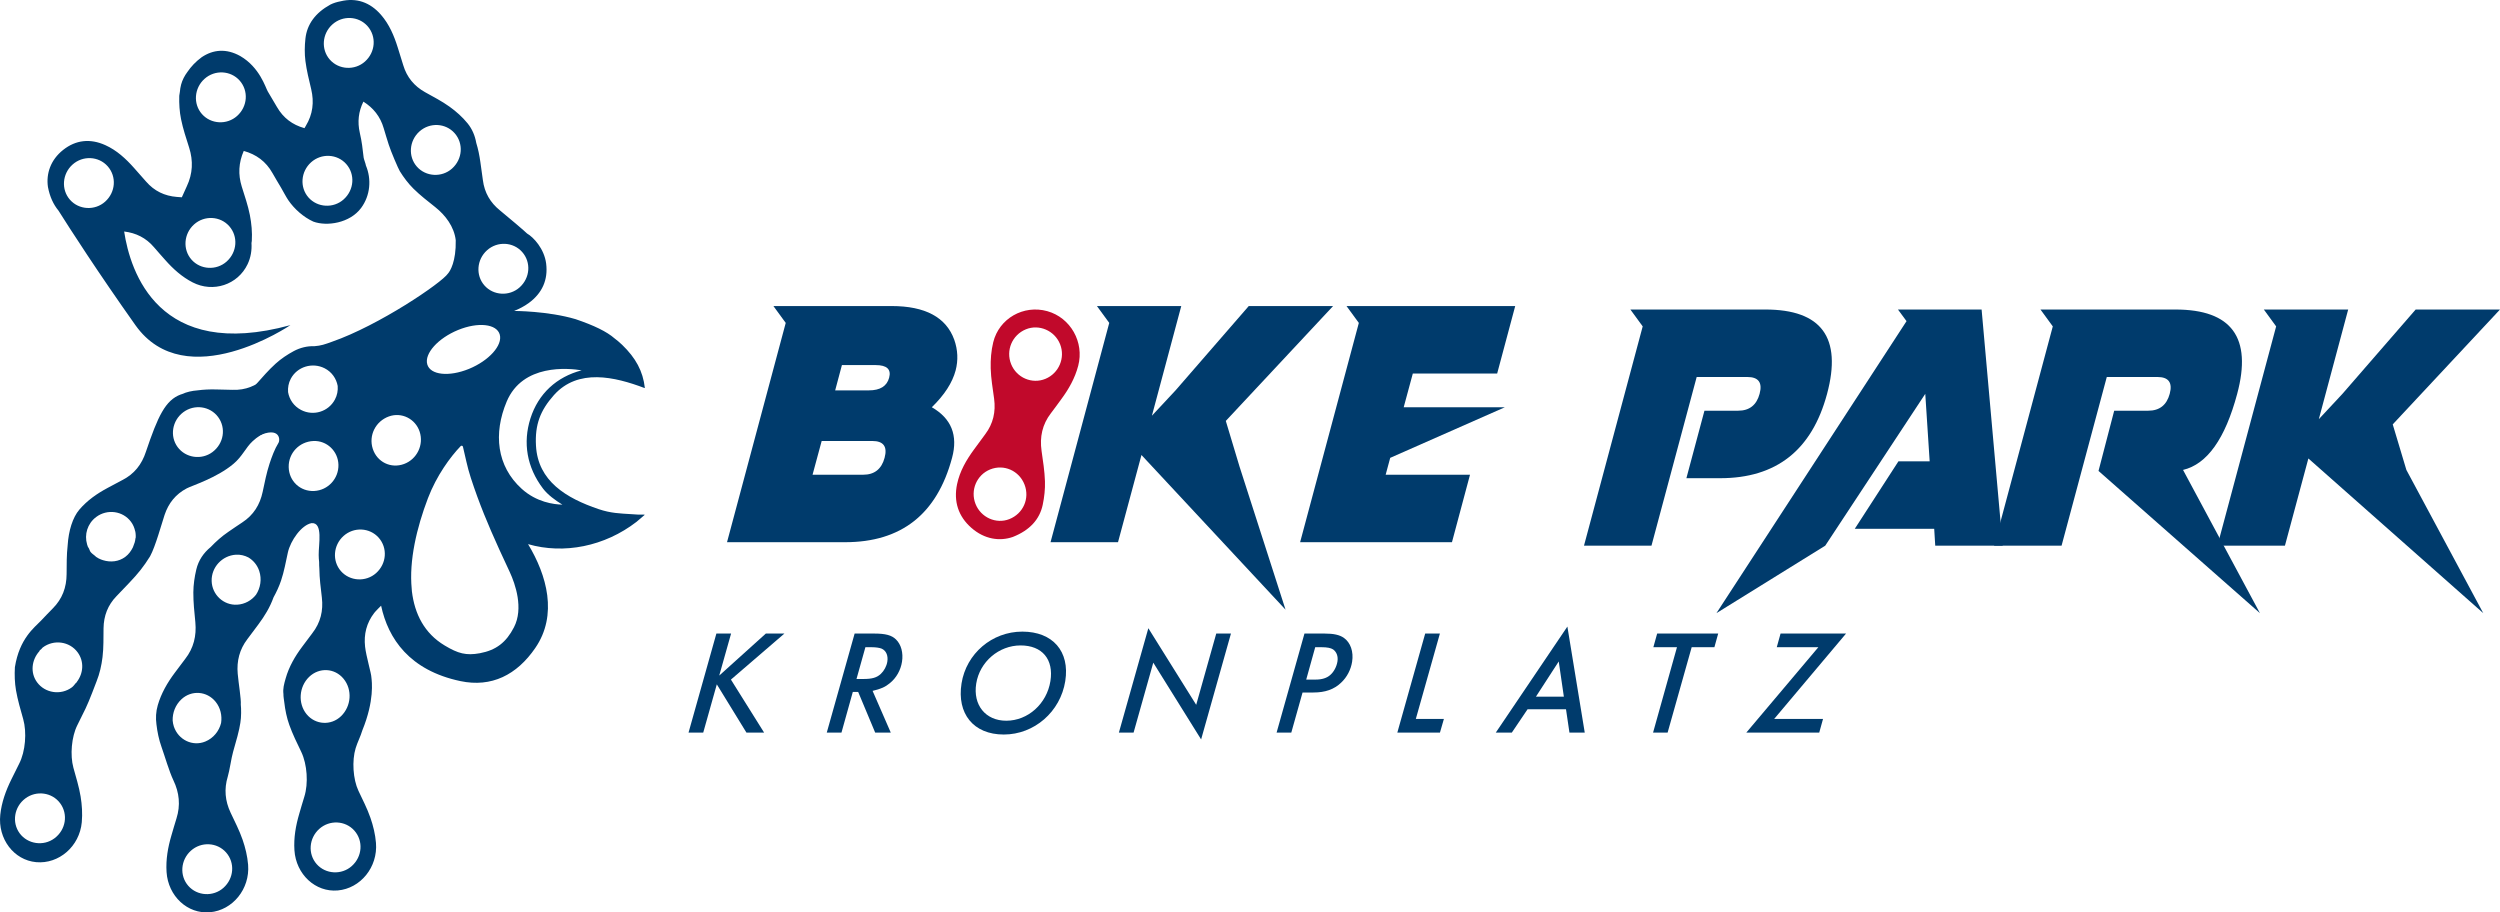
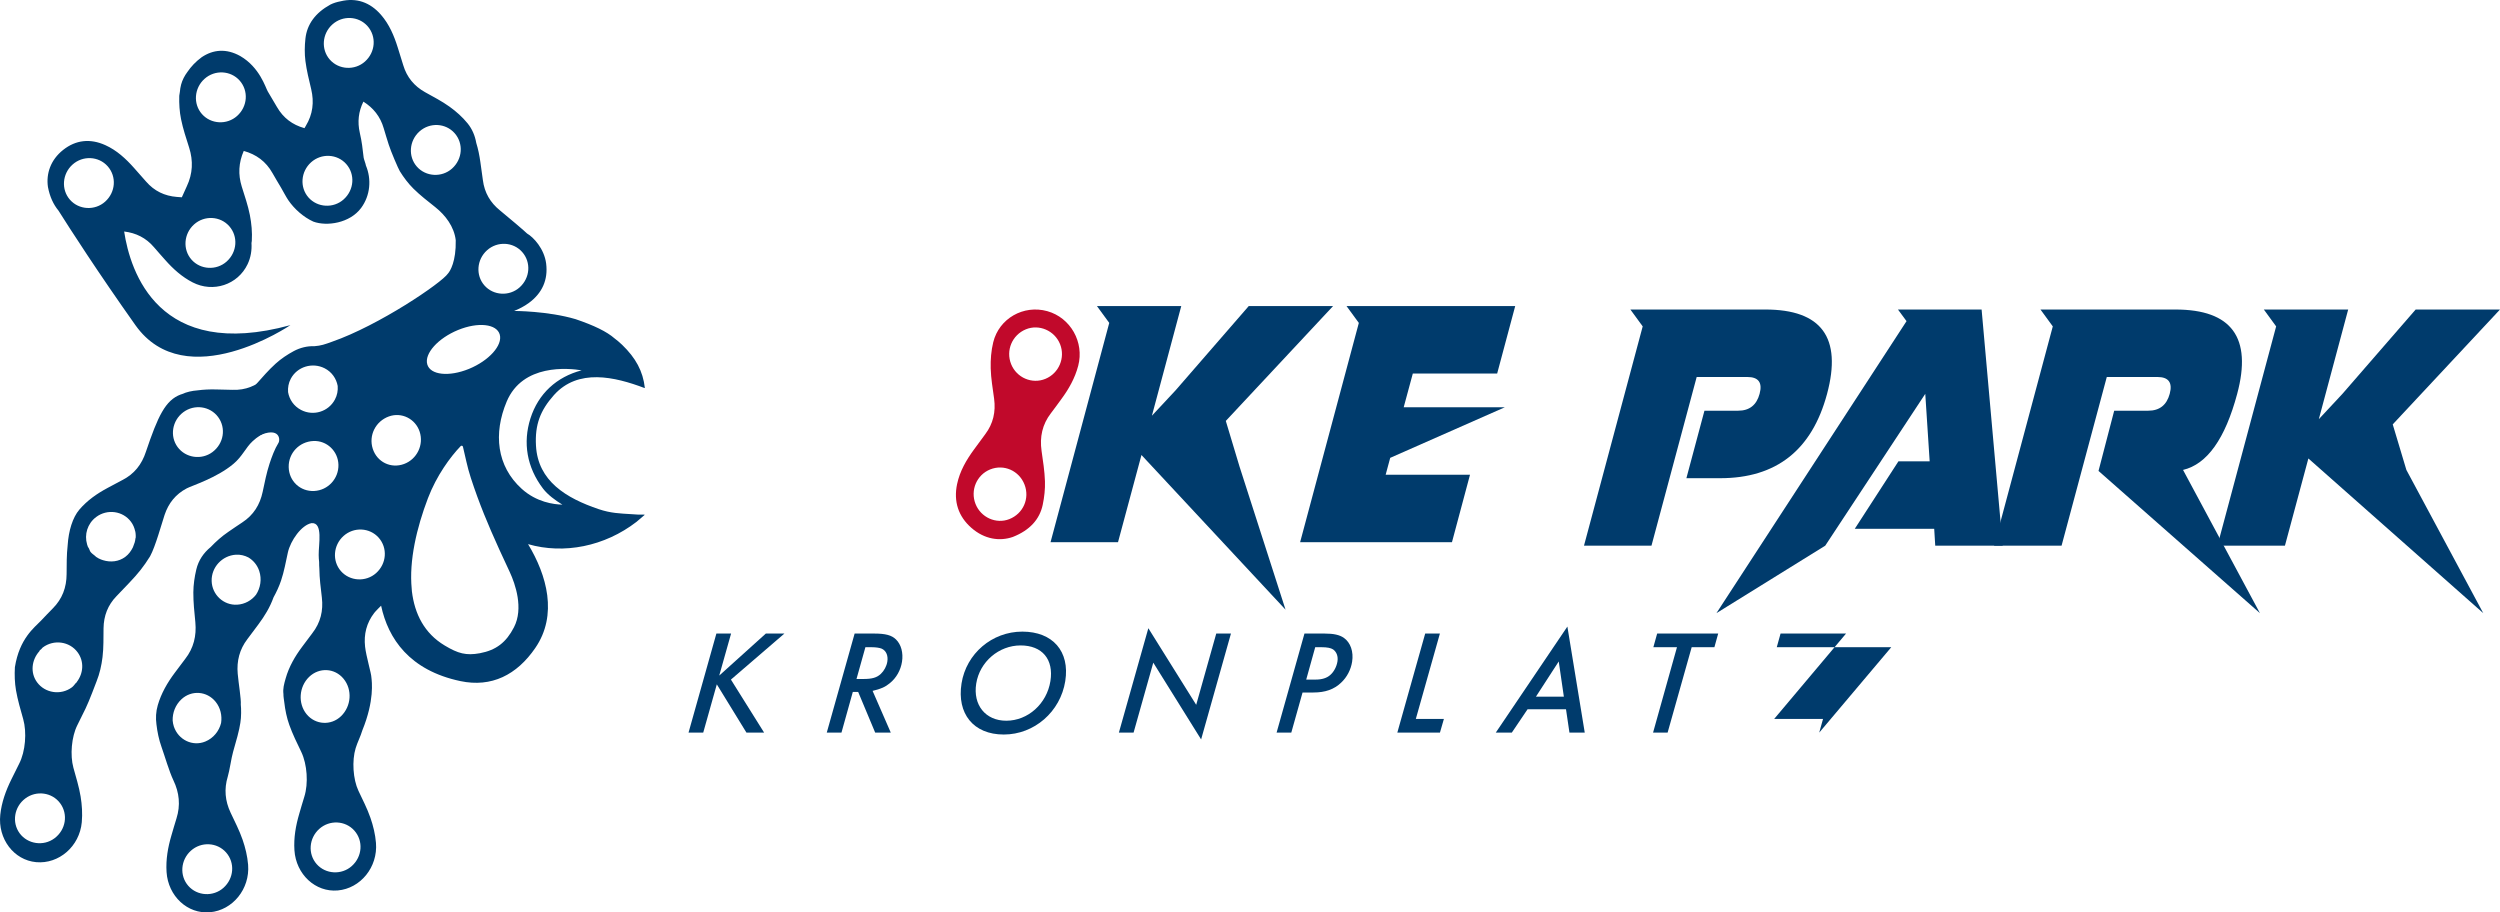
<svg xmlns="http://www.w3.org/2000/svg" id="a" viewBox="0 0 3245.17 1184.36">
-   <path d="M1127.89,506.73c14.61,0,23.36-5.47,26.27-16.4,2.94-10.94-2.9-16.42-17.5-16.42h-43.8l-8.75,32.83h43.78Zm-7.43,109.5c14.58,0,23.85-7.3,27.79-21.93,3.94-14.58-1.38-21.87-15.97-21.87h-65.69l-11.84,43.8h65.71Zm36.77-218.96c43.82,0,70.95,14.59,81.47,43.76,4.66,13.29,5.24,26.57,1.75,39.9-4.26,15.9-14.54,31.79-30.89,47.69,25.4,14.63,34.17,36.52,26.28,65.69-19.57,73.05-65.84,109.51-138.83,109.51h-153.29l76.21-284.66-15.99-21.89h153.29Z" fill="#003b6c" />
  <polygon points="1481.7 590.62 1451.25 703.83 1363.67 703.83 1439.88 419.15 1423.89 397.28 1533.36 397.28 1495.26 539.62 1525.94 506.74 1620.97 397.28 1730.44 397.28 1591.18 546.39 1608.94 605.5 1668.71 791.4 1481.7 590.62" fill="#003b6c" />
  <polygon points="1966.84 397.28 1943.42 484.86 1833.93 484.86 1822.1 528.62 1953.49 528.62 1804.59 594.32 1798.68 616.24 1908.16 616.24 1884.74 703.83 1687.64 703.83 1763.86 419.17 1747.87 397.28 1966.84 397.28" fill="#003b6c" />
  <path d="M2291.52,401.77c72.99,0,99.71,36.47,80.14,109.46-19.57,73.01-65.82,109.51-138.81,109.51h-43.8l23.44-87.62h43.78c14.59,0,23.87-7.3,27.81-21.89,3.94-14.58-1.4-21.87-15.99-21.87h-65.69l-58.68,218.97h-87.6l76.21-284.66-15.99-21.89h175.18Z" fill="#003b6c" />
  <polygon points="2572.26 401.77 2599.63 708.33 2512.07 708.33 2510.73 686.44 2407.61 686.44 2464.31 598.81 2504.83 598.81 2499.13 511.23 2369.28 708.33 2228.05 795.91 2474.81 416.88 2463.67 401.77 2572.26 401.77" fill="#003b6c" />
  <path d="M2933.52,795.9l-209.51-184.59,20.36-78.19h44.23c14.59,0,23.87-7.28,27.83-21.87,3.92-14.59-1.41-21.89-16.01-21.89h-65.67l-58.7,218.97h-87.6l76.21-284.66-15.99-21.89h175.19c72.99,0,99.71,36.49,80.15,109.47-15.63,58.4-39.05,91.32-70.29,98.75l99.8,185.9Z" fill="#003b6c" />
  <polygon points="3135.7 401.77 3040.65 511.23 3009.99 544.11 3048.1 401.77 2938.6 401.77 2954.59 423.67 2878.38 708.33 2966 708.33 2996.43 595.12 3223.44 795.91 3123.65 610 3105.93 550.88 3245.17 401.77 3135.7 401.77" fill="#003b6c" />
  <g>
    <path d="M755.01,480.71c-32.42,8.5-56.2,30.17-66.48,62.46-9.98,31.48-4.7,63.43,16.38,91.1,6.13,8,15.72,15.07,25.08,20.79-11.29-.27-33.56-3.18-52.72-20.5-32.66-29.51-36.92-71.94-19.57-113.24,20.72-49.36,80.16-43.43,97.31-40.61m-126.18-110.19c-11.58-13.17-10.07-33.57,3.38-45.65,13.34-11.99,33.92-10.98,45.61,2.24,11.83,13.36,10.35,33.7-3.35,45.95-13.25,11.86-34.01,10.71-45.64-2.54m19.9,63.78c3.92,13.93-13.97,33.87-39.96,44.54-26,10.62-50.24,8-54.16-5.93-3.92-13.94,13.97-33.87,39.96-44.54,26.02-10.66,50.24-7.99,54.16,5.93m-61.97-215.47c-13.26,11.85-34.02,10.69-45.63-2.54-11.58-13.17-10.07-33.59,3.36-45.65,13.36-11.99,33.92-10.99,45.62,2.22,11.83,13.38,10.35,33.71-3.35,45.97m-62.29,383.47c-17.05,6.3-35.07-2.49-40.62-19.82-5.53-17.26,3.69-35.68,20.96-41.91,16.45-5.92,34.44,3.02,39.95,19.84,5.56,17.04-3.48,35.69-20.29,41.89m-32.91,95.66c11.82,13.37,10.35,33.72-3.35,45.96-13.26,11.85-34.02,10.69-45.63-2.54-11.58-13.17-10.08-33.59,3.36-45.65,13.35-11.98,33.91-10.98,45.62,2.23m-52.24-94.62c.43,17.93-13.54,33.07-31.41,34-18.12,.94-32.82-12.83-33.16-31.05-.34-18.15,13.77-33.03,32.08-33.83,17.42-.77,32.08,13.15,32.49,30.88m-.97-102.32c.48,5.94-.61,12.08-3.64,17.69-8.43,15.77-27.97,21.76-43.88,13.46-9.45-4.93-15.28-13.63-16.88-23.17-.44-5.85,.58-11.85,3.51-17.35,8.27-15.64,27.91-21.7,43.94-13.59,9.34,4.73,15.23,13.44,16.95,22.96m7.61,380.05c11.6,14.13,10.15,35.66-3.28,48.6-13,12.55-33.36,11.33-44.77-2.67-11.35-13.94-9.87-35.53,3.31-48.3,13.11-12.67,33.27-11.61,44.74,2.37m-31.56,194.94c13.34-11.99,33.92-10.99,45.61,2.22,11.83,13.37,10.35,33.72-3.35,45.96-13.24,11.85-34,10.71-45.63-2.54-11.58-13.16-10.07-33.56,3.37-45.64m141.08-429.23c11.28-29.51,28.98-53.58,42.58-67.75,.29-.29,1.18-.54,1.57-.47,.41,.1,1.14,.74,1.25,1.14,3.25,13.1,5.56,26.3,10.32,40.74,10.89,33.47,22.85,61.78,35.79,90.27l1.55,3.46c4.32,9.44,8.72,18.9,13.26,28.61,7.04,15.28,18.11,46.95,5.36,71.51-10.08,19.62-23.18,29.71-44.27,33.66-17.86,3.28-28.31,.37-45.62-10.02-26.52-15.84-39.09-41.12-42.6-70.38l-.23-3.07c-3.61-36.86,6.52-79.59,21.04-117.7M473.74,79.9c-13.26,11.85-34.02,10.71-45.63-2.54-11.58-13.17-10.07-33.57,3.36-45.65,13.36-11.99,33.92-10.98,45.62,2.22,11.83,13.38,10.35,33.73-3.35,45.97m-24.33,133c11.83,13.36,10.35,33.7-3.35,45.95-13.26,11.86-34,10.71-45.63-2.52-11.58-13.17-10.06-33.59,3.38-45.66,13.34-11.98,33.91-10.98,45.6,2.23m-141.68-62.36c-13.26,11.86-34.02,10.71-45.63-2.54-11.58-13.17-10.07-33.57,3.36-45.65,13.36-11.99,33.92-10.98,45.62,2.22,11.82,13.38,10.36,33.73-3.35,45.97m-55.81,140.77c13.36-11.98,33.92-10.98,45.62,2.24,11.83,13.36,10.35,33.7-3.35,45.95-13.26,11.86-34.02,10.71-45.63-2.52-11.58-13.18-10.07-33.59,3.36-45.67m-115.49-29.51c-13.26,11.86-34.02,10.71-45.63-2.54-11.58-13.17-10.07-33.57,3.36-45.65,13.36-11.99,33.92-10.98,45.62,2.24,11.83,13.36,10.35,33.71-3.35,45.95m195.88,510.2c-5.73,7.3-14.37,12.3-24.38,12.92-17.59,1.08-32.68-12.89-33.19-30.71-.5-17.75,13.53-33.02,31.39-34.16,5.89-.37,11.41,1.01,16.27,3.52,6.3,3.75,11.46,9.71,14.06,17.48,3.58,10.72,1.67,22.13-4.15,30.95m-52.43,138.95c6.34,7.86,8.55,17.95,7.11,27.54-2.61,10.52-9.92,19.7-20.43,24.05-16.39,6.8-34.99-2.02-40.87-19.4-.87-2.59-1.33-5.22-1.57-7.87-.26-10.05,3.54-20.23,11.43-27.6,13.08-12.17,33.05-10.69,44.33,3.28m-32.08,193.32c13.36-11.99,33.92-10.98,45.62,2.22,11.83,13.37,10.35,33.72-3.35,45.96-13.26,11.85-34.02,10.71-45.63-2.54-11.58-13.16-10.07-33.57,3.36-45.64m80.09-534.64c34.73-19.43,36.54,.47,33.56,5.3-5.05,8.17-8.64,18.02-11.62,27.1-3.86,11.86-6.29,24.21-8.88,36.43-3.56,16.81-11.95,30.22-26.5,39.69-6.12,3.98-12.1,8.17-18.13,12.27-8.38,5.72-15.88,12.37-22.8,19.63-9.39,7.74-15.87,17.34-18.69,29.11-2.31,9.69-3.79,19.84-3.86,29.75-.09,12.93,1.35,25.88,2.59,38.73,1.7,17.72-2.2,33.65-13.17,47.7-4.6,5.92-9.02,11.99-13.53,17.99-9.54,12.77-17.52,26.43-22.07,42.06-2.44,8.37-2.81,16.81-1.72,24.86,1.14,9.85,3.19,19.8,6.47,29.01,4.31,12.1,10.05,32.18,15.58,43.72,7.61,15.9,9.38,32.23,3.92,49.51-2.3,7.26-4.36,14.6-6.52,21.91-4.58,15.53-7.38,31.29-6.32,47.6,2.04,31.31,27.29,54.74,56.31,52.16,29.44-2.59,52.08-30.17,49.54-61.67-.88-11.06-3.58-22.21-7.19-32.59-4.21-12.15-10.16-23.57-15.61-35.17-7.04-15-8.54-30.47-3.58-46.72,2.37-7.76,4.59-24.11,6.86-31.91,3.86-13.19,8.28-28.95,9.45-37.79,1.3-7.46,1.18-18.45,.58-23.75,.6-7.07-2.85-27.06-3.99-39.95-1.47-16.65,2.38-31.66,12.53-44.96,4.85-6.34,9.58-12.79,14.36-19.2,8.04-10.81,15.04-22.23,19.56-34.96,3.86-6.97,7.26-14.26,9.77-21.73,3.98-11.82,6.16-24.22,8.85-36.44,3.48-15.77,17.82-35.88,30.77-38.24,15.31-1.17,9,27.97,9.27,41.41,.2,3.24,.07,6.09,.57,9.07-.21,2.92,.27,5.8,.3,8.71,.13,12.49,1.78,24.96,3.24,37.38,2,17.08-1.64,32.53-12.39,46.32-4.5,5.79-8.82,11.75-13.22,17.64-9.34,12.5-17.09,25.83-21.38,41.02-2.11,7.47-3.76,13.2-2.88,20.39-.13,2.95,.77,7.67,1.11,10.71,1.13,9.92,3.19,19.96,6.5,29.24,4.31,12.1,10.05,23.64,15.58,35.18,7.61,15.9,9.38,40.77,3.92,58.05-2.3,7.26-4.36,14.6-6.52,21.91-4.58,15.53-7.38,31.28-6.32,47.6,2.04,31.31,27.29,54.74,56.31,52.16,29.44-2.61,52.08-30.18,49.54-61.69-.88-11.05-3.58-22.2-7.19-32.58-4.21-12.15-10.16-23.58-15.61-35.18-7.04-14.98-8.54-39.01-3.58-55.24,2.37-7.77,6.39-15.28,8.67-23.08,15.88-38.85,12.36-63.57,11.76-68.87,0-4.7-6.84-27.39-8.2-39.82-1.75-16.08,1.85-30.65,11.79-43.68,2.04-2.67,9.02-9.49,9.02-9.49,9.18,42.94,36.98,83.93,102.9,97.88,40.45,8.55,73.31-8.05,97.23-43,29.47-42.88,15.08-94.42-9.38-134.79,46.36,13.46,99.45,2.99,140.77-28.93l10.49-8.95-.23-.5h-8.77l-8.54-.56c-14.14-.87-26.3-1.14-42.08-6.5-42.13-14.26-78.88-36.41-81.35-82.36-1.51-27.26,5.55-45.73,23.28-65.66,31.31-35.01,78.89-23.84,117.64-9.18l.41-.06c-2.44-21.84-11.89-39.02-29.4-55.94-3.46-3.32-6.67-5.99-9.85-8.37-10.24-8.94-26.7-16.89-50.67-25.03-36.08-10.69-79.82-10.65-79.82-10.65,6.66-2.69,13.07-5.96,19.03-10.31,17.45-12.73,25.25-30.15,22.58-51.24-2.42-19.12-16.38-34.22-24.78-38.99-1.65-1.87-25.6-22.24-35.21-30.02-12.45-10.04-20.06-22.91-22.14-39.28-1-7.8-2.15-15.6-3.25-23.39-1.18-8.51-2.85-16.89-5.36-24.96-1.57-9.01-5.1-17.78-11.23-25.33-6.7-8.27-14.94-15.55-23.51-21.7-10.02-7.2-21.1-12.82-31.85-18.86-13.89-7.83-23.49-19.23-28.2-35.01-2.25-7.54-4.65-15.04-6.99-22.54-4.86-15.61-11.15-30.51-21.9-42.84-14.24-16.35-32.06-22.43-52.36-17.52-.04,.01-.06,.03-.09,.03-4.56,.83-9,2.17-13.17,4.23-19.66,10.78-30.39,25.7-32.43,44.14-1.05,9.59-1.23,19.53-.03,29.03,1.57,12.4,4.65,24.58,7.53,36.74,3.95,16.72,2.12,32.5-6.96,47.49-.6,1-1.17,2.04-1.77,3.04-.09-.01-.17-.04-.26-.07-15.3-4.29-27.24-13.1-35.43-27.33-3.92-6.8-7.97-13.52-11.96-20.26-2.91-4.92-10.34-31.19-35.66-45.91-18.21-10.19-35.27-8.5-50.08,1.44-7.91,5.79-13.83,12.23-18.5,19.05-3.81,5.09-6.66,10.58-8.25,16.48-.93,3.14-1.27,6.42-1.64,9.71-.04,.53-.24,1.03-.27,1.55,0,.04,.01,.07,.01,.11-.1,1.14-.47,2.2-.51,3.36-.29,10.11,.34,20.46,2.31,30.15,2.58,12.67,6.67,24.92,10.56,37.15,5.33,16.84,4.76,33.49-3.19,50.27-2.2,4.65-4.26,9.35-6.34,14.04-2.17-.16-4.33-.31-6.49-.48-15.82-1.24-29.2-7.56-39.92-19.93-5.1-5.92-10.34-11.72-15.51-17.56-10.78-12.15-22.58-23.05-37.37-29.72-19.62-8.85-38.31-6.86-54.79,6.19-16.39,12.97-22.21,30.92-19.73,48.06,2.4,12.77,7.16,22.84,13.71,30.77,14.8,23.45,50.68,79.28,99.82,148.62,65.39,92.27,201.21,0,201.21,0-171.23,46.97-207.94-69.44-215.81-121.54,15.25,1.82,28.33,8.13,38.79,20.46,4.73,5.6,9.67,11.03,14.53,16.54,10.32,11.68,21.73,21.93,35.57,29.05,26.56,13.69,58.58,3.14,71.32-23.55,4.21-8.81,5.65-18.29,5.08-27.56,.09-.91,.37-1.75,.41-2.67,.7-11.23-.4-22.75-2.51-33.6-2.47-12.7-6.79-24.86-10.58-37.14-4.76-15.44-4.11-30.75,2.64-46.12,16.14,4.46,28.78,13.59,37.29,28.76,3.61,6.42,7.43,12.7,11.18,19.05,2.35,4.01,6.81,12.5,9.45,16.27,7.66,11.18,19.43,21.77,32.38,27.66,17.66,6.49,47.5,1.98,62.06-17.73,12-16.25,13.63-37.38,6.19-55.1-.14-1.88-2.68-8.3-2.91-10.16-1.45-12.4-2.21-20.04-4.99-32.23-3.24-14.19-1.74-27.64,4.65-40.52,12.8,8.08,21.95,19.22,26.39,34.63,2.02,7.1,4.31,14.13,6.49,21.17,2.62,8.45,12.37,31.22,14.36,34.44,5.05,8.18,10.98,16.07,17.72,22.74,8.8,8.7,18.65,16.28,28.33,23.98,13.32,10.58,24.52,25.46,26.57,42.93,.58,27.67-7.33,40.2-10.09,43.27-8.18,12.16-89.72,67.43-150.5,88.52-9.38,3.42-14.09,5.13-23.14,5.82-8.9-.44-18.53,2.04-26.46,6.3-8.38,4.51-16.54,9.95-23.57,16.31-9.17,8.3-17.32,17.75-25.56,27.02" fill="#003b6c" />
    <path d="M275.77,586.83c-14.26,10.64-34.83,7.67-45.24-6.54-10.38-14.14-7.07-34.34,7.37-45.18,14.36-10.76,34.74-7.96,45.24,6.23,10.62,14.36,7.34,34.49-7.37,45.49m-99.97,112.19c-.31,3.49-1.34,6.79-2.77,10.04-.23,.48-.31,1.03-.56,1.5-2.3,4.6-5.32,8.91-9.79,12.25-8.57,6.42-19.26,7.34-28.83,4.39-.96-.29-1.85-.58-2.77-.96-2.17-.88-4.19-1.85-6.13-3.21-.74-.53-1.33-1.23-2.01-1.81-1.9-1.58-3.99-2.89-5.5-4.95-.94-1.28-1.18-2.79-1.9-4.16-.47-.86-1.11-1.6-1.51-2.49-.31-1-.74-1.91-.98-2.95-3.76-12.66,.34-27,11.78-35.57,14.36-10.76,34.74-7.96,45.24,6.23,2.81,3.79,4.51,8,5.42,12.32,.04,.16,.14,.26,.19,.41,.21,.9,.21,1.81,.36,2.72,.13,1.63,.26,3.26,.13,4.96-.04,.45-.31,.82-.37,1.28m-75.07,147.69c8.7,11.76,7.63,27.14-.97,38.45-.1,.19-.14,.39-.23,.57-.36,.37-.83,.61-1.18,.98-1.61,1.87-2.92,3.92-4.99,5.47-14.26,10.65-34.83,7.67-45.24-6.54-9.05-12.32-7.16-28.91,2.91-40.23,.3-.4,.34-.93,.66-1.33,.57-.54,1.28-.98,1.9-1.5,.73-.66,1.11-1.53,1.91-2.12,14.35-10.75,34.75-7.94,45.23,6.25m-67.88,189.73c14.36-10.76,34.76-7.96,45.25,6.24,10.61,14.36,7.34,34.49-7.38,45.48-14.24,10.65-34.81,7.67-45.24-6.53-10.36-14.16-7.07-34.34,7.37-45.19M345.71,488.98c-12.42,11.69-26.84,17.79-44.1,17.05-7.26-.3-14.51-.37-21.77-.51-7.83-.17-15.58,.14-23.22,1.17-7.53,.57-14.38,2.12-20.43,4.89-.5,.19-1.01,.27-1.53,.46-20.1,7.44-29.7,28.31-45.28,74.42-5.32,16.35-15.05,28.8-30.52,36.67-6.5,3.32-12.9,6.84-19.33,10.31-13.67,7.33-26.25,16.08-36.47,28-8.8,10.26-14.07,27.64-15.24,46.36-1.41,12.43-1.28,25.01-1.37,37.51-.1,17.21-5.59,32.09-17.93,44.45-5.19,5.19-10.19,10.56-15.27,15.87-8.72,9.11-28.01,23.2-33.93,60.43-.57,9.98-.24,20.24,1.43,29.98,2.2,12.69,5.89,25.08,9.37,37.45,4.79,17.01,2.99,41.93-5.32,57.97-3.49,6.74-6.77,13.6-10.14,20.42-7.13,14.48-12.59,29.5-14.31,45.76-3.31,31.21,17.56,58.82,46.56,61.49,29.43,2.71,56.38-20.39,59.25-51.88,1-11.05,.26-22.53-1.53-33.39-2.08-12.72-6-25.05-9.39-37.45-4.38-16.02-2.48-40.05,5.18-55.17,3.65-7.21,7.16-14.51,10.74-21.77,4.63-9.44,13.36-32.97,14.2-35.07,3.99-9.92,6.43-20.77,7.71-31.38,1.51-12.4,1.15-24.99,1.33-37.51,.23-16.17,5.57-30.18,17.02-41.89,5.47-5.59,10.83-11.29,16.22-16.95,11.23-11.76,18.9-21.16,27.19-34.6,7.06-12.97,14.84-41.83,18.8-53.68,5.12-15.33,14.44-26.99,28.88-34.53,6.89-3.59,38.72-13.49,60.42-31.66,11.8-9.89,15.85-21.03,24.95-29.45,11.76-10.91,25.46-16.51,41.66-15.98" fill="#003b6c" />
  </g>
  <path d="M1266.29,654.14c6.9,17.57,26.68,26.47,43.86,19.72,18.04-7.09,26.74-26.79,19.76-44.84-7-18.1-26.76-26.83-44.56-19.69-17.55,7.07-26.04,27.01-19.06,44.81m90.8-162.4c17.48-7.26,25.96-27.34,18.99-44.91-7.03-17.65-27.25-26.44-44.48-19.33-17.8,7.35-26.23,27.38-19.06,45.23,7.11,17.65,27.19,26.23,44.55,19.01m-42.38,205.26c-17.01,5.88-36.73,3.13-53.72-11.75-17.08-14.95-23.32-34.34-18.65-56.77,3.53-16.89,12.05-31.43,22.08-45.14,4.83-6.6,9.62-13.22,14.52-19.74,10.3-13.69,13.76-29.04,11.48-46.01-1.75-13.12-4.09-26.28-4.43-39.46-.28-11.26,.6-22.93,3.28-33.83,7.62-31.07,39.48-48.93,70.14-40.41,30.23,8.43,48.23,40.28,40.16,70.97-4.2,15.99-12.14,30-21.82,43.12-4.54,6.18-8.99,12.43-13.67,18.5-11.12,14.48-14.63,30.75-12.07,48.8,1.87,13.1,3.96,26.27,4.41,39.46,.34,10.11-.81,20.48-2.88,30.38-3.95,19.03-16.85,33.23-38.83,41.88" fill="#c1092b" />
  <g>
    <path d="M929.92,822.39h19.08l-15.39,54.55,60.5-54.55h24.1l-69.42,59.76,43.08,68.82h-22.94l-38.46-62.65-17.63,62.65h-19.08l36.16-128.58Z" fill="#003b6c" />
    <path d="M1109.38,822.39h25.25c14.84,0,22.8,2.12,28.47,7.71,6.67,6.55,9.59,17.35,7.76,28.92-1.74,10.99-7.38,21.01-15.77,27.76-6,5.01-11.79,7.52-22.41,10.02l23.61,54.17h-20.24l-22.09-52.82h-6.94l-14.73,52.82h-19.08l36.17-128.58Zm11.29,58.98c11.37,0,17.43-1.74,22.63-6.55,4.3-4.05,7.56-10.02,8.51-16,1.22-7.71-1.43-14.07-7.18-16.77-2.71-1.16-7.6-1.93-13.19-1.93h-8.1l-11.55,41.25h8.88Z" fill="#003b6c" />
    <path d="M1327.03,819.88c39.52,0,61.87,25.64,55.76,64.19-6.32,39.9-40.29,69.39-79.81,69.39s-61.05-27.18-54.85-66.31c6.14-38.74,39.58-67.27,78.9-67.27Zm-20.82,115.66c28.15,0,52.64-21.98,57.31-51.47,4.46-28.14-10.6-46.26-38.74-46.26s-53.09,21.2-57.58,49.54c-4.41,27.76,12.02,48.19,39.01,48.19Z" fill="#003b6c" />
    <path d="M1490.62,815.45l62.13,99.47,26.03-92.53h19.08l-38.73,137.44-62.1-99.66-25.56,90.79h-19.08l38.23-135.51Z" fill="#003b6c" />
    <path d="M1693.28,822.39h26.02c11.95,0,19.58,1.73,25.14,5.59,8.66,6.17,12.78,17.93,10.7,31.03-1.62,10.22-6.65,20.05-14.33,27.18-9.08,8.67-20.52,12.72-35.94,12.72h-14.07l-14.61,52.05h-19.08l36.17-128.57Zm14.63,59.75c7.9,0,14.38-1.93,18.87-5.98,4.69-4.05,8.26-10.8,9.33-17.54s-1.13-12.34-5.62-15.61c-2.97-1.93-7.83-2.89-14.96-2.89h-8.29l-11.67,42.02h12.34Z" fill="#003b6c" />
    <path d="M1850,822.39h19.08l-31.24,110.84h36.43l-5.12,17.74h-55.33l36.18-128.58Z" fill="#003b6c" />
    <path d="M2034.57,813.33l22.54,137.64h-19.86l-4.46-30.26h-49.93l-20.41,30.26h-20.82l92.94-137.64Zm-4.58,90.98l-6.64-45.69-29.6,45.69h36.24Z" fill="#003b6c" />
    <path d="M2176.83,840.12h-30.65l4.93-17.73h79.23l-4.93,17.73h-29.49l-31.24,110.84h-18.89l31.04-110.84Z" fill="#003b6c" />
-     <path d="M2360.35,840.12h-53.98l4.93-17.73h85.01l-93.31,110.84h63.42l-4.93,17.74h-94.65l93.51-110.85Z" fill="#003b6c" />
+     <path d="M2360.35,840.12h-53.98l4.93-17.73h85.01l-93.31,110.84h63.42l-4.93,17.74l93.51-110.85Z" fill="#003b6c" />
  </g>
</svg>